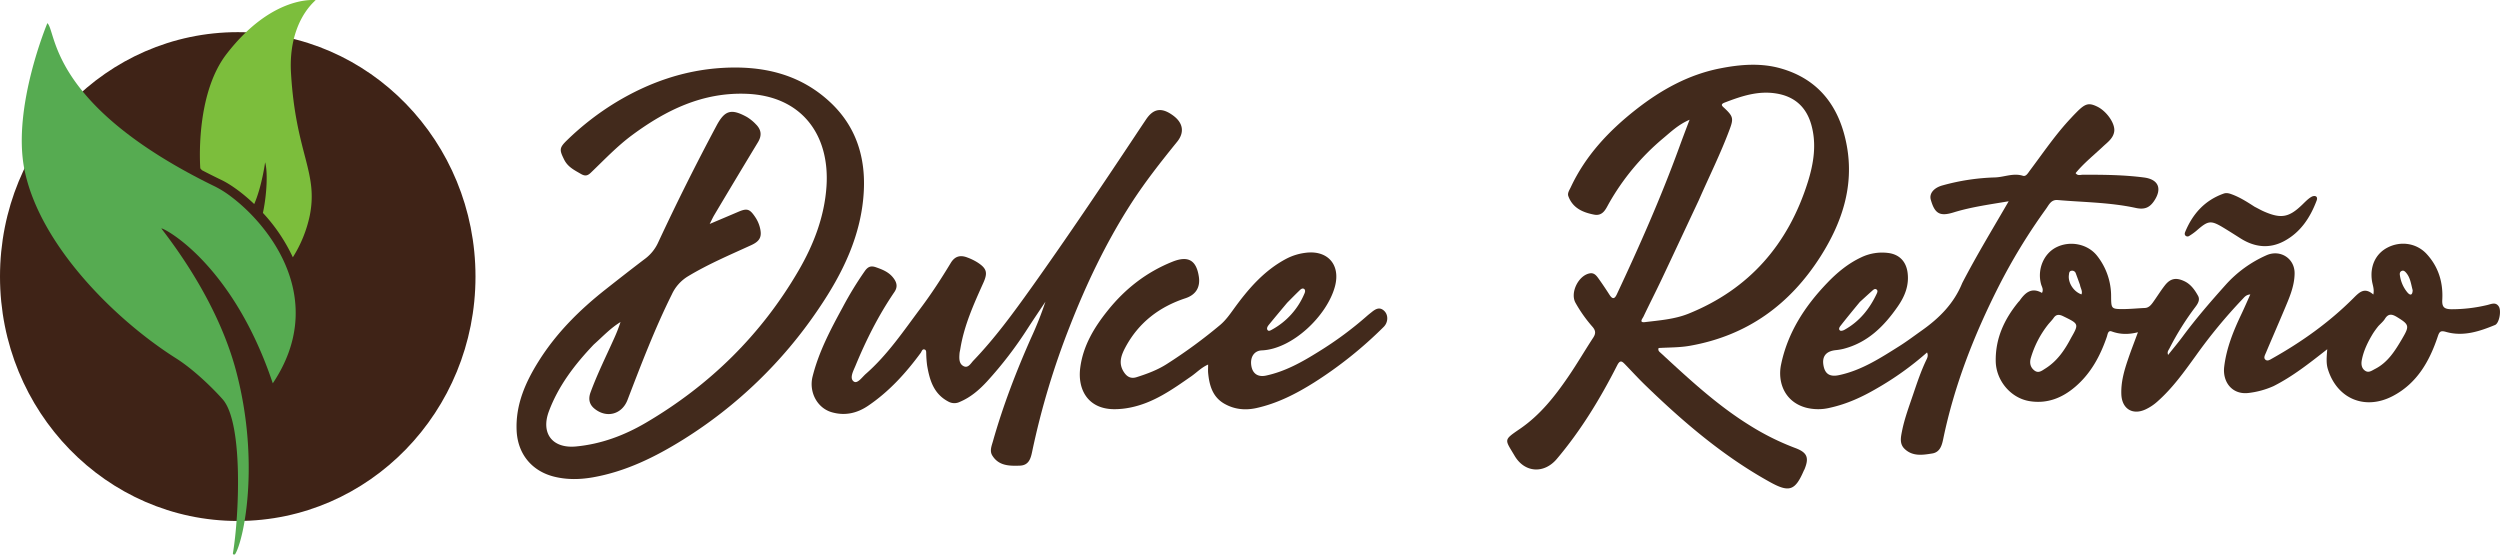
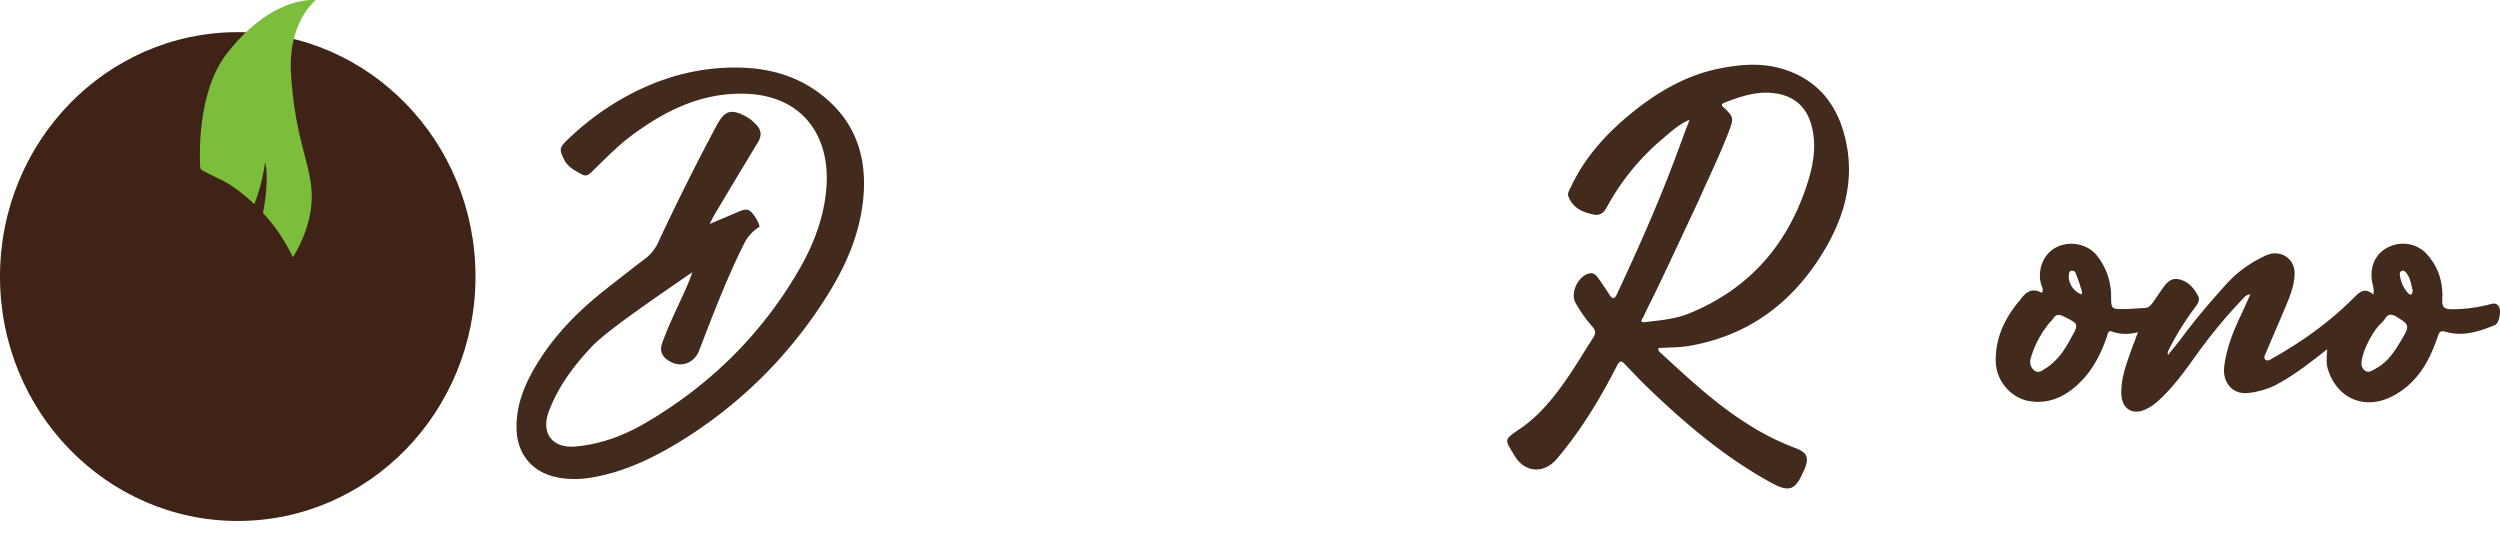
<svg xmlns="http://www.w3.org/2000/svg" viewBox="0 0 1877 416.37">
  <defs>
    <style>.cls-1{fill:#422a1c;}.cls-2{fill:#3f2317;}.cls-3{fill:#56ab51;}.cls-4{fill:#7cbe3c;}</style>
  </defs>
  <g id="Capa_2" data-name="Capa 2">
    <g id="Layer_1" data-name="Layer 1">
-       <path class="cls-1" d="M445.81,258.66c-14.28,15-26.52,30.93-33.72,50.2-6.14,16.45,2.6,28,20.33,26.35,18.88-1.78,36.32-8.3,52.56-17.84,48-28.21,86.55-66.06,114.56-114.18,11.39-19.55,19.5-40.64,21-63.42C623.05,101,601.75,72,560.45,70.43c-32.83-1.26-60.3,12.13-85.84,31-11.31,8.37-20.9,18.54-31,28.22-2.55,2.46-4.43,2.71-7.55.89-4.87-2.84-9.76-5.18-12.5-10.71-3.59-7.27-3.81-8.76,2.21-14.59a206.73,206.73,0,0,1,36.76-28.47C487.05,62,513.44,52.74,542.09,51c30.3-1.83,58.4,4.37,81.33,25.85,19.15,17.95,26.4,40.77,25.14,66.3-1.64,33.21-15.84,62.1-34.09,88.91A338.78,338.78,0,0,1,513,330c-21,13.08-43.06,24-67.8,28.37-9.66,1.69-19.33,1.9-28.92-.44-17-4.14-27.6-17.13-28.39-34.62-.88-19.45,6.62-36.33,16.64-52.28,13.26-21.12,30.72-38.44,50.22-53.8,9.91-7.81,19.85-15.59,29.91-23.21a31.55,31.55,0,0,0,9.59-12.19q20.63-44.24,43.61-87.29c6.23-11.71,11-13.22,22.8-6.77a32,32,0,0,1,6.76,5.45c4.23,4.15,4.73,8.48,1.65,13.57q-16.54,27.33-32.87,54.79c-.95,1.59-1.7,3.3-3.37,6.57,8.2-3.48,14.89-6.3,21.56-9.15,6.48-2.77,8.49-2.16,12.52,3.82a25,25,0,0,1,3.45,7.33c2,7.28.5,10.79-6.4,13.94-16,7.33-32.29,14.22-47.47,23.39a31,31,0,0,0-12.08,13.57c-12.8,25.71-23,52.5-33.28,79.24-4.21,10.94-15.88,14-25,6.37-4-3.36-4.41-7.61-2.73-12.13,5-13.61,11.46-26.64,17.41-39.86a119.47,119.47,0,0,0,5.08-12.89C458.34,246.36,452.51,252.71,445.81,258.66Z" />
-       <path class="cls-1" d="M851.87,102.55c3-4.54,5.81-8.74,8.62-12.92,5.54-8.23,11.68-9.15,20.14-3,7.66,5.54,8.92,12.73,3.12,19.86-12.59,15.52-24.92,31.21-35.65,48.1-18.15,28.56-32.64,59-44.91,90.41A583,583,0,0,0,775,338.83c-1.09,5.26-2.43,10.54-9.31,10.78-7.91.27-15.86.19-20.68-7.62-2.14-3.47-.48-7.27.5-10.72C753,304.79,762.86,279.14,774,254a263.86,263.86,0,0,0,10.91-27.47c-4.39,6.6-8.85,13.16-13.16,19.81A293.29,293.29,0,0,1,741,286.45c-5.85,6.32-12.25,11.85-20.33,15.26a9.27,9.27,0,0,1-8.78-.27c-10.9-5.78-13.91-16-15.8-27a81,81,0,0,1-.67-8.69c-.08-1.33.21-3-1.41-3.39s-2,1.52-2.7,2.53c-11.22,15.24-23.78,29.12-39.62,39.82-8.41,5.67-17.44,7.58-27.12,4.82-11.16-3.18-17.36-15.35-14.49-26.79,4.66-18.61,13.53-35.35,22.6-52a260.77,260.77,0,0,1,16.64-27.26c2.2-3.07,4.34-4.21,8.29-2.84,5.45,1.89,10.46,3.94,13.82,9,2.2,3.29,2.33,6.32.08,9.62-11.85,17.35-21.23,36-29.23,55.38-1.59,3.85-4.62,9.25-1.36,11.73,2.79,2.13,6.33-3.19,9.11-5.63,16.36-14.31,28.38-32.28,41.28-49.49,8.14-10.87,15.53-22.24,22.54-33.85,3.1-5.13,7.23-6.08,12.39-4.09a41.42,41.42,0,0,1,7.8,3.81c6.82,4.46,7.66,7.64,4.3,15.13C731.12,228.31,723.82,244.37,721,262c-.18,1.15-.52,2.29-.6,3.44-.25,3.55-.5,7.6,3,9.44s5.46-2.09,7.39-4.1c16.32-17,30.13-35.95,43.77-55.06C801,178.61,826.42,140.84,851.87,102.55Z" />
-       <path class="cls-1" d="M1692.81,155.26c2.64,1.32,4.82,2.6,7.13,3.6,12.81,5.56,18.74,4.4,28.79-5.38,2.08-2,4.13-4.2,6.59-5.63s5.3-.65,4,2.76c-4.82,12.79-12.15,23.95-24.58,30.51-11.06,5.84-22.11,4.47-32.58-2.16-3.94-2.49-7.86-5-11.83-7.42-10.52-6.42-12.16-6.23-21.37,1.81a44.12,44.12,0,0,1-5.17,3.7,2.28,2.28,0,0,1-2.73.06c-1-.87-.88-1.9-.37-3.12,5.63-13.52,14.67-23.57,28.76-28.61,2.18-.78,4.1-.25,6.18.52C1681.71,148.13,1687.08,151.56,1692.81,155.26Z" />
+       <path class="cls-1" d="M445.81,258.66c-14.28,15-26.52,30.93-33.72,50.2-6.14,16.45,2.6,28,20.33,26.35,18.88-1.78,36.32-8.3,52.56-17.84,48-28.21,86.55-66.06,114.56-114.18,11.39-19.55,19.5-40.64,21-63.42C623.05,101,601.75,72,560.45,70.43c-32.83-1.26-60.3,12.13-85.84,31-11.31,8.37-20.9,18.54-31,28.22-2.55,2.46-4.43,2.71-7.55.89-4.87-2.84-9.76-5.18-12.5-10.71-3.59-7.27-3.81-8.76,2.21-14.59a206.73,206.73,0,0,1,36.76-28.47C487.05,62,513.44,52.74,542.09,51c30.3-1.83,58.4,4.37,81.33,25.85,19.15,17.95,26.4,40.77,25.14,66.3-1.64,33.21-15.84,62.1-34.09,88.91A338.78,338.78,0,0,1,513,330c-21,13.08-43.06,24-67.8,28.37-9.66,1.69-19.33,1.9-28.92-.44-17-4.14-27.6-17.13-28.39-34.62-.88-19.45,6.62-36.33,16.64-52.28,13.26-21.12,30.72-38.44,50.22-53.8,9.91-7.81,19.85-15.59,29.91-23.21a31.55,31.55,0,0,0,9.59-12.19q20.63-44.24,43.61-87.29c6.23-11.71,11-13.22,22.8-6.77a32,32,0,0,1,6.76,5.45c4.23,4.15,4.73,8.48,1.65,13.57q-16.54,27.33-32.87,54.79c-.95,1.59-1.7,3.3-3.37,6.57,8.2-3.48,14.89-6.3,21.56-9.15,6.48-2.77,8.49-2.16,12.52,3.82a25,25,0,0,1,3.45,7.33a31,31,0,0,0-12.08,13.57c-12.8,25.71-23,52.5-33.28,79.24-4.21,10.94-15.88,14-25,6.37-4-3.36-4.41-7.61-2.73-12.13,5-13.61,11.46-26.64,17.41-39.86a119.47,119.47,0,0,0,5.08-12.89C458.34,246.36,452.51,252.71,445.81,258.66Z" />
      <path class="cls-1" d="M1268.89,259.59c43-7.62,75.12-31,98.17-67.38,16-25.33,25.06-52.58,19.51-82.84-5.25-28.63-20.46-49.71-49.56-58-15-4.28-30.53-3-45.67,0-23.76,4.68-44.39,16.22-63.21,31-20.36,16-37.79,34.56-48.87,58.35-1,2.09-2.57,4.33-1.75,6.56,3.24,8.9,10.79,12.2,19.32,13.86,6.64,1.28,8.82-4.26,11.11-8.36a178.59,178.59,0,0,1,40.17-48.45c6.3-5.22,11.89-10.76,20.43-14.43-3,7.86-5.5,14.48-7.93,21.14-13.67,37.47-29.8,73.89-46.73,110-1.76,3.75-3.38,3.54-5.48.27-2.72-4.24-5.52-8.44-8.47-12.53-1.46-2-3.16-4.06-6.18-3.57-8.58,1.4-15.07,14.51-10.89,22.09a104.07,104.07,0,0,0,12.73,18c2.45,2.8,2.67,5.06.61,8.2-6.48,9.88-12.41,20.13-19.11,29.85-10,14.58-21,28.42-35.86,38.59-12.71,8.72-11.47,7.7-4.08,20.24,7.59,12.91,22.17,13.68,31.71,2.38,18.12-21.44,32.6-45.28,45.28-70.19,2.25-4.43,3.68-3.15,6-.77,5,5.16,9.84,10.47,15,15.47,28.65,27.76,58.82,53.59,94,73,14.27,7.86,18.7,6.26,25.15-8.72.16-.36.39-.68.53-1,3.63-8.83,2-12.65-7-16a190.06,190.06,0,0,1-34.29-17.08c-24.58-15.25-45.58-34.86-66.71-54.32-.9-.84-2.25-1.69-1.52-3.66C1253.07,260.81,1261,261,1268.89,259.59ZM1235,241.85c-4.71.57-1.73-2.77-1.1-4.1,4.49-9.45,9.27-18.76,13.74-28.21,9.28-19.6,18.42-39.26,27.84-59.27,7.86-18,16.44-35.12,23.12-53.11,3-8,2.74-9.73-3.67-15.77-1.64-1.55-3.83-2.93-.06-4.38,12.37-4.75,24.78-9,38.47-6.87,14,2.18,22.83,10.19,26.59,23.53,4.1,14.52,1.77,29-2.61,43-14.67,46.63-43.89,80.45-89.8,98.92C1257.14,239.71,1245.93,240.53,1235,241.85Z" />
      <path class="cls-1" d="M1876.15,230.22c-2.33-3.79-5.84-1.85-8.89-1.17a114.72,114.72,0,0,1-26.54,3.13c-5.49-.06-7.37-1.45-7.06-7.16.71-12.86-2.79-24.59-11.67-34.27-7.49-8.18-19.38-10.05-29.39-4.9-9.2,4.72-13.52,14.46-11.65,25.51.5,2.94,1.78,5.88.94,9.77-6.82-5.91-10.69-1.51-15.3,3.08-18,17.91-38.49,32.52-60.6,44.92-1.58.88-3.65,2.45-5.31.74-1.31-1.35-.1-3.37.54-4.9,4.5-10.69,9.16-21.32,13.65-32,3.74-8.92,7.84-17.84,7.92-27.72.09-11.33-10.91-18.22-21.24-13.55a89.91,89.91,0,0,0-30.44,22.06c-11.25,12.58-22.32,25.32-32.36,38.91-3.41,4.62-7.12,9-10.93,13.81-.92-2.41.37-3.57,1-4.88a208.31,208.31,0,0,1,19.37-31c1.93-2.53,3.79-5.48,2.09-8.53-2.44-4.37-5.34-8.57-10.14-10.89-6.3-3-10.61-2.27-14.86,3.21-3.2,4.12-5.93,8.6-9,12.84-1.48,2-3.17,3.92-6,4-5.43.24-10.84.8-16.26.82-8.77,0-8.92-.3-9-9.26a48.8,48.8,0,0,0-10.53-30.75c-7-8.9-20.29-11.57-30.63-6.36-9.59,4.83-14.44,16.8-11.4,27.77.53,1.91,2,3.8.67,6.48-7.88-4.51-12.68-.13-16.86,5.9-.22.32-.55.55-.8.85-10.67,13-17.37,27.44-17.07,44.57.26,14.44,11.19,27.62,25.4,29.93,13.14,2.14,24.5-2.37,34.36-10.84,11.68-10,18.69-23.07,23.63-37.39.65-1.88.83-5.17,3.69-4.11,6.35,2.32,12.7,2.39,19.69.6-2.78,7.57-5.31,14-7.54,20.61-2.87,8.45-5.29,17-4.92,26.09.43,10.72,8.33,15.71,18,11.32a36.49,36.49,0,0,0,9.18-6.09c11.3-10,20-22.21,28.73-34.29a388.63,388.63,0,0,1,35.15-42.6c1.35-1.4,2.55-3.17,5.77-3.43-2.43,5.39-4.47,10.14-6.69,14.79-6,12.61-11.25,25.5-12.92,39.53-1.36,11.35,5.91,21.12,18.2,19.68a64.07,64.07,0,0,0,18.85-5.16c14.46-7.32,26.79-17.1,40.32-27.69-.51,6.3-.86,10.71.5,15.07,6.92,22.18,27.85,31,48.72,20.07,18.19-9.55,27.58-26.13,33.79-44.78,1.24-3.73,2.17-4.51,6.25-3.35,12.84,3.64,24.93-.36,36.67-5.19C1876.41,242.78,1878.13,233.42,1876.15,230.22Zm-321.08,23.26c-4.89,9.39-10.51,17.61-19.36,23.17-2.66,1.68-5.24,3.92-8.36,1.45s-3.65-5.84-2.57-9.48A74.36,74.36,0,0,1,1537.44,244c1.43-1.83,3.15-3.44,4.46-5.34,1.81-2.64,4-2.66,6.59-1.5.7.32,1.39.68,2.08,1C1560.65,243.13,1560.78,243.55,1555.07,253.48Zm7.71-32.45c-5.88-2-10.27-8.79-9.44-14.65.18-1.32.17-2.87,2-3.11a2.85,2.85,0,0,1,3.18,2c1,2.7,2,5.44,3.13,8.59C1562.08,216.54,1563.76,218.58,1562.78,221Zm240.93,33c-5.32,9-10.72,18-20.56,23-2.47,1.27-4.77,3.15-7.46,1.29s-3-4.93-2.47-7.87c1.37-7.29,4.63-13.85,8.45-20.13a64.57,64.57,0,0,1,4-5.49c1.87-2,3.74-3.53,4.94-5.46,2.69-4.35,5.65-3.43,9.21-1.24C1808.8,243.65,1809.17,244.74,1803.71,254Zm3.85-34.37a25.59,25.59,0,0,1-5.73-13.07c-.18-1.16-.07-2.4,1.11-3.05,1.5-.82,2.54.06,3.49,1.14,3.22,3.67,3.72,8.37,5,13.24C1811.27,222.11,1809.35,221.74,1807.56,219.63Z" />
-       <path class="cls-1" d="M1609.78,133.27c-15.27-2-30.62-2.11-46-2.08-1.76,0-3.83,1-5.41-1.21,6.09-7.42,13.54-13.36,20.45-19.86,3.47-3.27,7.77-6.18,8.54-11.39.89-5.92-5.7-15.28-12.81-18.71-6.37-3.07-9-2.33-15.64,4.42-1.37,1.38-2.71,2.78-4,4.19-11.49,12.18-20.82,26-30.84,39.36-1.38,1.83-2.91,4.75-5.24,4-7.33-2.33-14.13,1.08-21.21,1.23a163.45,163.45,0,0,0-39.08,5.95c-6.68,1.79-10.22,6.17-8.9,10.78,3,10.58,6.83,12.73,17.3,9.47,13-4,26.42-5.83,41.18-8.31-12.16,21-24.1,40.61-34.86,61.37-6.29,15.51-17.33,26.42-30.37,35.64-5.55,3.92-11,8.05-16.72,11.66-14.3,9-28.48,18.26-45.39,21.86-7,1.49-10.64-.86-11.75-7.48s2-10.45,9-11.25a44,44,0,0,0,5.74-.93c18.47-4.64,30.89-17.13,41.23-32.11,5.16-7.48,8.44-15.62,7.23-25.08-1.08-8.42-6.16-13.78-14.49-14.85a36.2,36.2,0,0,0-20.42,3.31c-9.82,4.62-18,11.4-25.44,19.16-16.82,17.51-29.69,37.26-34.67,61.37-2.68,13,2.52,27.8,18.58,32.25a37.1,37.1,0,0,0,18.4.05c12.46-2.77,23.89-8,34.82-14.4a228.34,228.34,0,0,0,37.81-27.06c1.14,2.43.12,4.26-.66,5.88-3.92,8.24-6.81,16.85-9.72,25.46-3.1,9.15-6.52,18.23-8.41,27.74-.9,4.52-2,9.42,1.83,13.21,6.05,5.95,13.67,4.73,20.93,3.55,5.74-.94,7.19-6.06,8.18-10.87,8.3-40.13,23.09-77.92,41.53-114.35a438,438,0,0,1,35.7-58.49c2.17-3,3.75-7,8.74-6.56,19.55,1.69,39.28,1.74,58.54,5.92,6,1.3,10.08.26,13.71-5.07C1623.49,141.81,1620.74,134.7,1609.78,133.27ZM1381.88,244.6c4.65-5.95,9.45-11.78,14.52-17.91,3.32-3,6.3-5.78,9.35-8.47.84-.74,1.87-1.71,3.08-.92s.71,2.16.24,3.15c-5.38,11.5-13.06,21-24.33,27.22-.92.51-2.56,1-3.21.49C1380.08,247.14,1381.16,245.52,1381.88,244.6Z" />
-       <path class="cls-1" d="M1039.45,233.6c-3.5-3.54-6.65-1.67-9.7.82-1.06.86-2.15,1.67-3.16,2.57a266.15,266.15,0,0,1-36.5,27c-12.36,7.73-25.06,14.9-39.56,18-6.26,1.34-10.27-1.6-11.1-7.79s2.25-10.9,7.92-11.13c22.86-.94,48.91-25.84,54.89-47.87,4.52-16.63-5.64-27.79-22.57-25.33a42.18,42.18,0,0,0-13.81,4.35C949.07,203.07,937.13,217,926.28,232c-3.08,4.26-6.12,8.54-10.13,11.93a381.61,381.61,0,0,1-39.9,29.25c-7.08,4.57-14.92,7.48-22.89,10-4,1.26-7,0-9.43-3.64-4.61-6.83-2-13.14,1.22-19.15,9.91-18.25,25.24-30,44.89-36.47,7.76-2.55,11.21-8.2,10.08-16-1.84-12.63-8.06-16.16-19.88-11.41-19.38,7.78-35.24,20.1-48.3,36.31-10.39,12.89-18.79,26.78-20.91,43.4-2.07,16.19,5.74,31,25.7,31a59.44,59.44,0,0,0,11.57-1.17c17.71-3.46,31.93-13.65,46.28-23.64,4-2.81,7.47-6.52,12.48-8.7,0,2.43-.15,4.33,0,6.21.89,9.35,3.32,18.11,12.13,23.16,7.52,4.31,15.66,5.17,24.24,3.26,15.6-3.48,29.53-10.57,43.27-19.2a306.63,306.63,0,0,0,52.08-41.62C1042.25,242.18,1042.47,236.66,1039.45,233.6Zm-87,10.5c4.51-5.53,9.1-11,13.94-16.77,3.28-3.31,6.25-6.33,9.31-9.28.93-.9,2.16-2,3.48-1.07,1,.72.72,2.2.27,3.25a55.09,55.09,0,0,1-24.66,27.37c-.92.5-2.28,1.35-3.12.18S951.64,245.11,952.47,244.1Z" />
      <ellipse class="cls-2" cx="178.5" cy="207.64" rx="178.5" ry="183.5" />
-       <path class="cls-3" d="M204.81,287.8c41.6-62.19-1.69-117.6-30.66-139.68a78.44,78.44,0,0,0-12.52-8q-8.26-4-15.78-8C36.89,74.25,42.33,23.3,35.56,17.39c0,0-26.37,62.8-17.32,109.37C29.2,183.16,85.86,239.7,132,268.91c17.55,11.12,34.15,29.62,35.55,31.32,15.17,18.42,11.93,87.73,7.32,115.18-.16,1,1.27,1.32,1.77.49,6.76-11.34,18.6-69.88.54-137.67-9.27-34.78-29-71.64-55.95-106.56C119.32,169.25,173.6,194.61,204.81,287.8Z" />
      <path class="cls-4" d="M237,.11s-32.31-4.31-66.88,40.4C146,71.7,150.39,126.39,150.39,126.39c.42.5.86,1,1.31,1.44,4.66,2.43,9.5,4.86,14.58,7.3,6.42,3.09,15.42,9.33,24.59,18.08,5.74-13.16,8.18-31.35,8.18-31.35,1.9,6.3,1.6,22.66-1.65,38a128.72,128.72,0,0,1,22.46,33.32,96,96,0,0,0,12.66-31.06c6.67-33.06-10.52-46.57-14.05-107.52C217,28.78,225.81,10.22,237,.11Z" />
    </g>
  </g>
</svg>